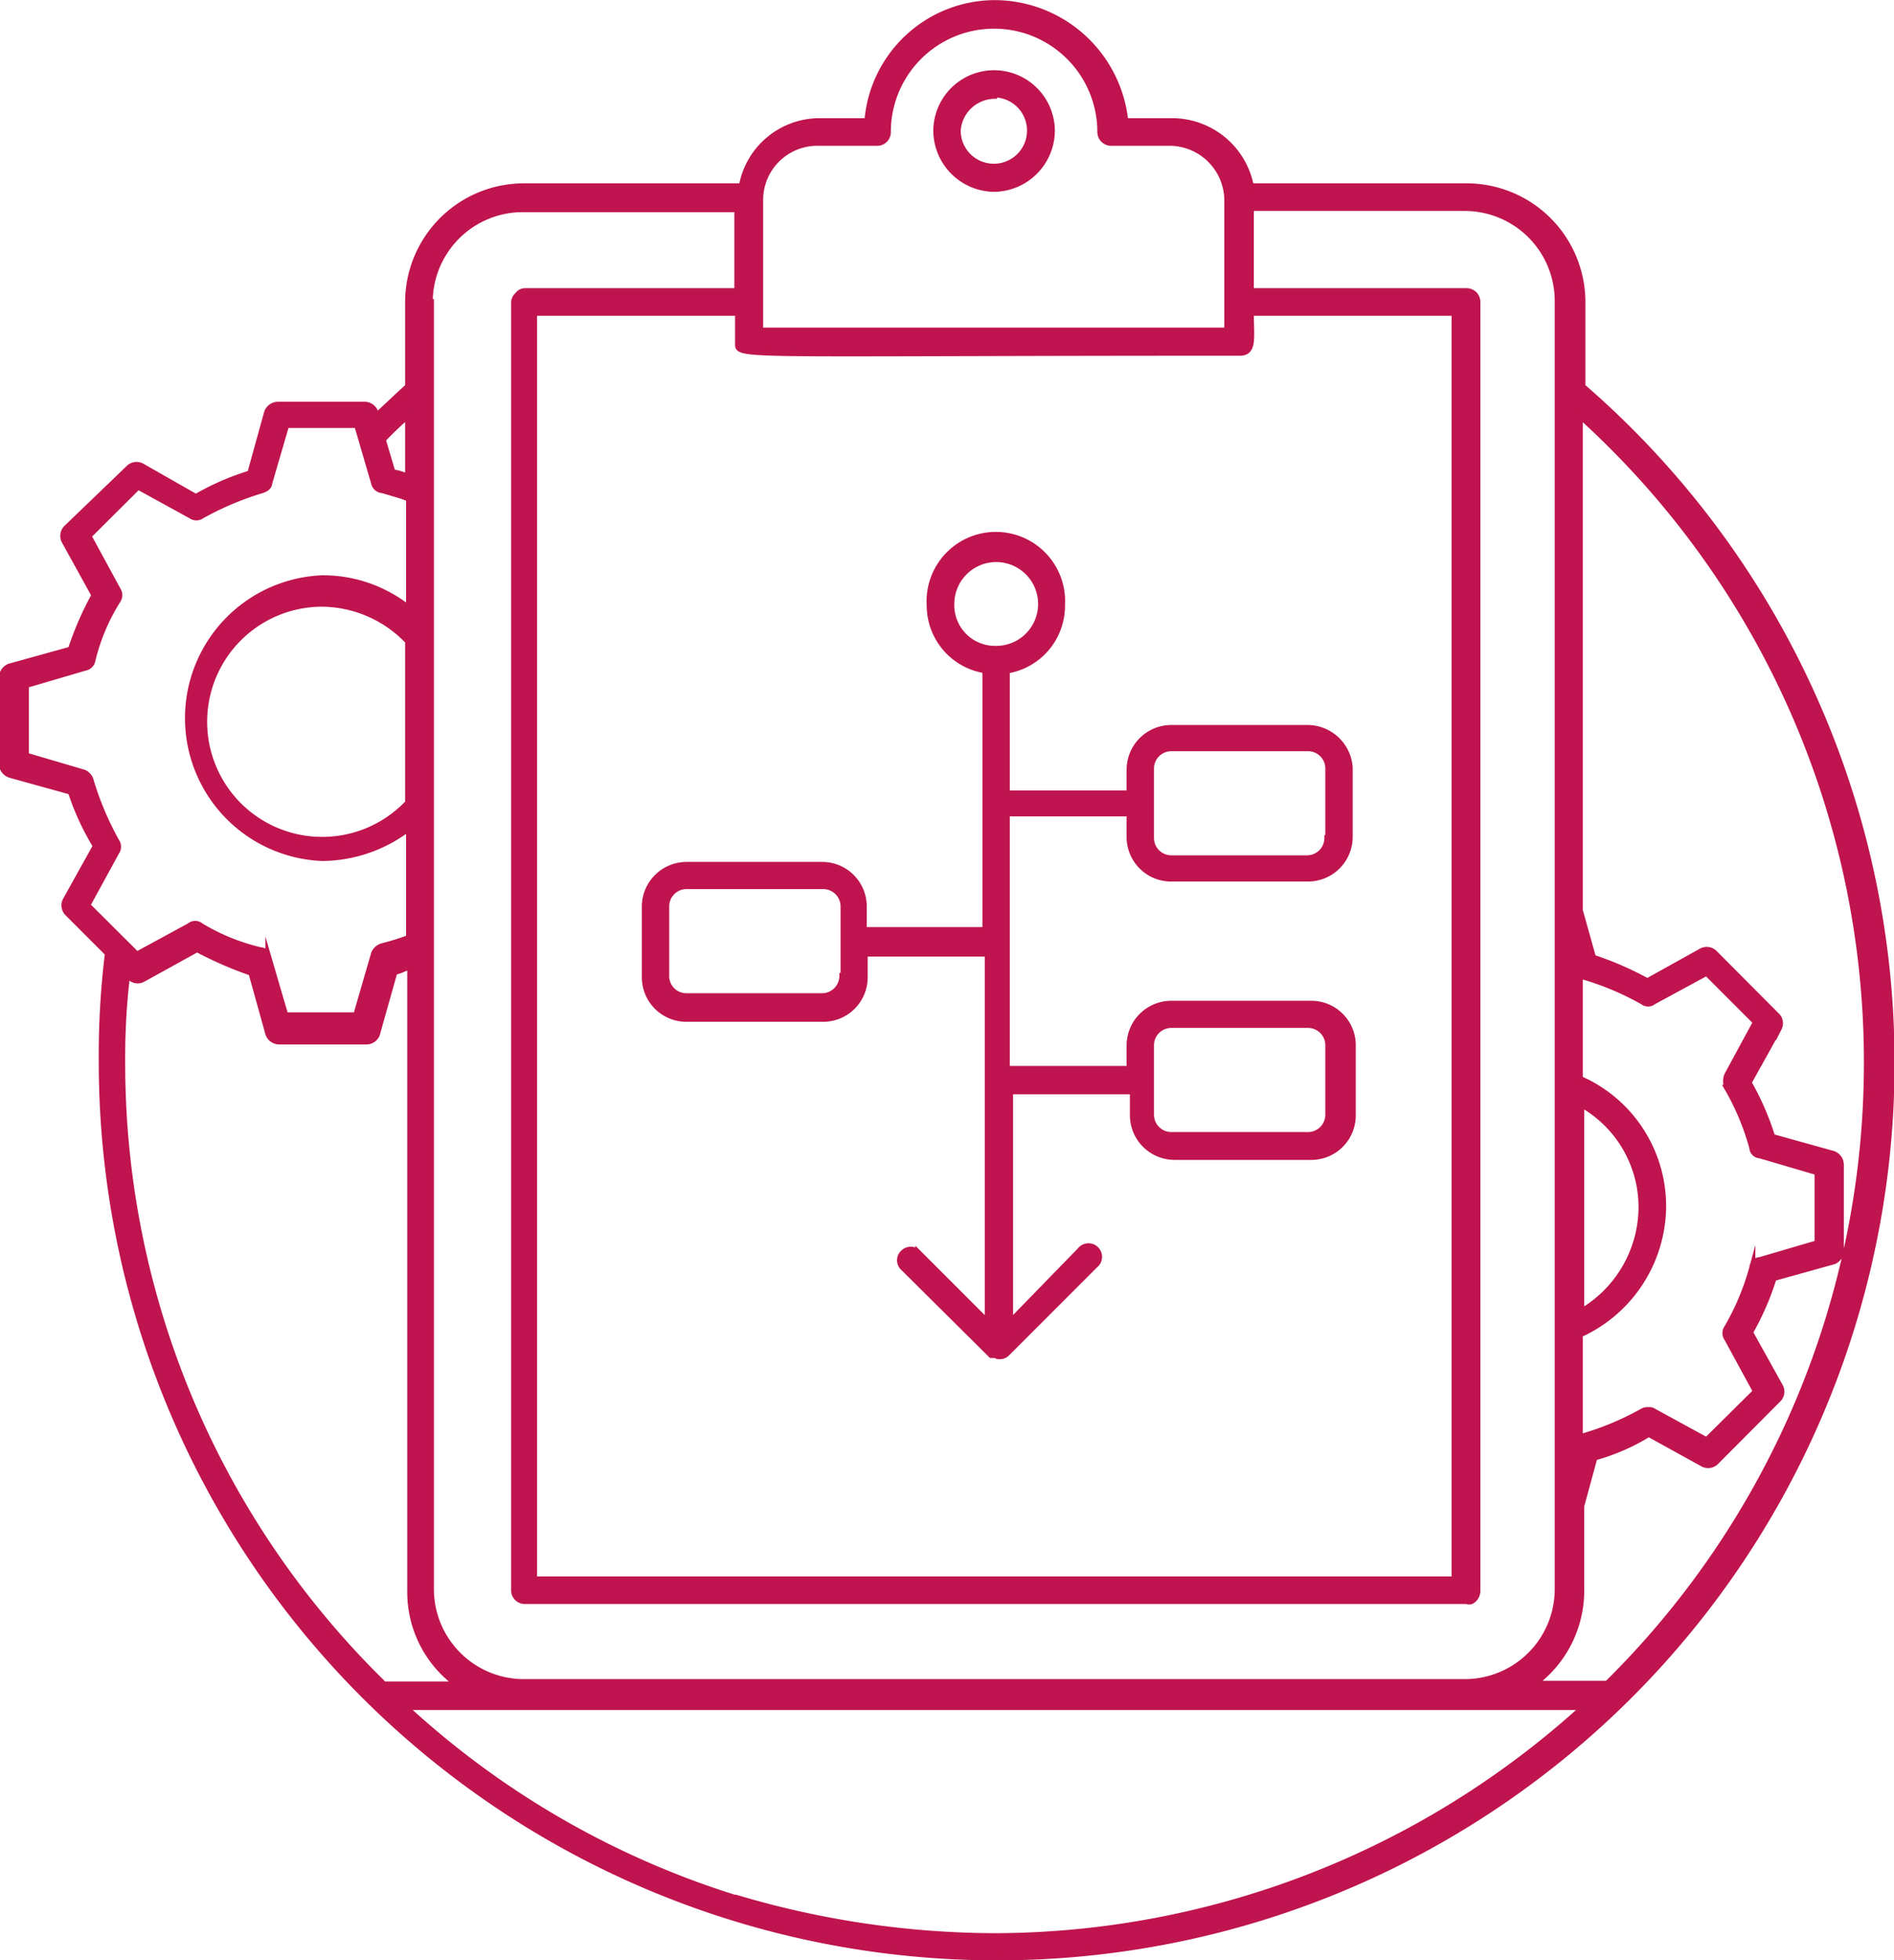
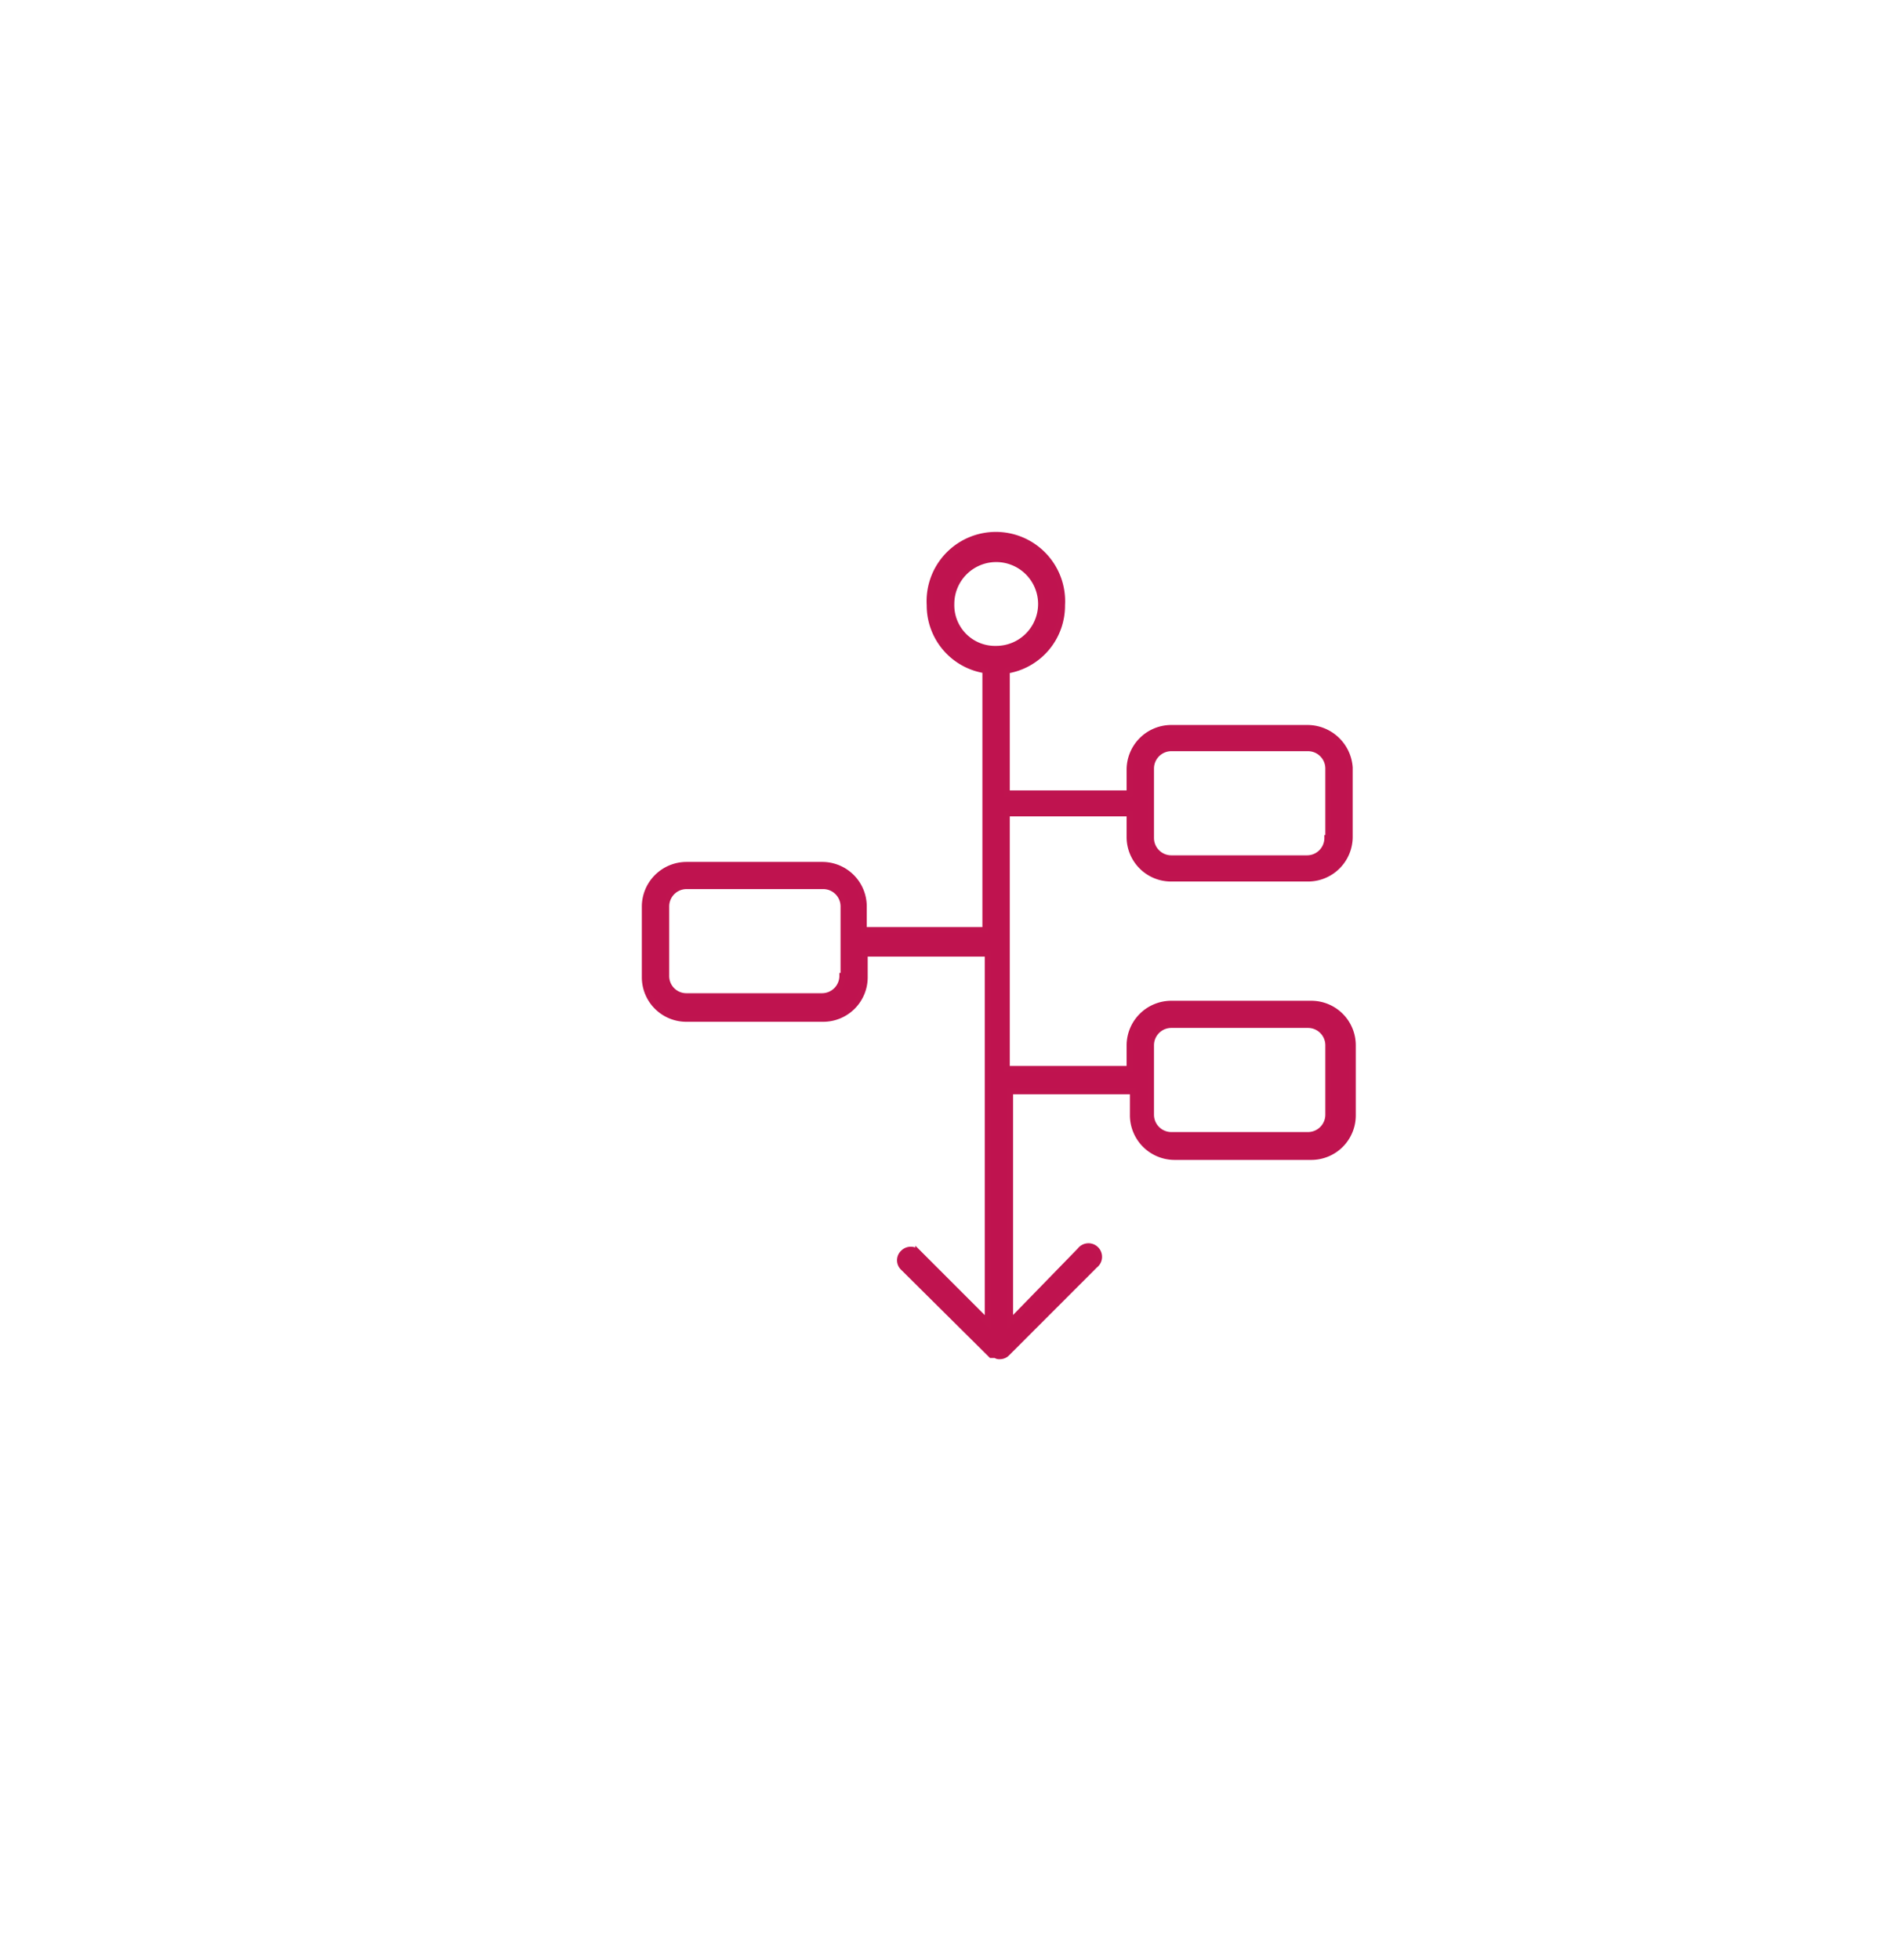
<svg xmlns="http://www.w3.org/2000/svg" id="Capa_2" data-name="Capa 2" viewBox="0 0 80.25 83.01">
  <defs>
    <style>.cls-1{fill:#bf134f;stroke:#bf144f;stroke-miterlimit:10;stroke-width:0.25px;}</style>
  </defs>
  <title>vertical</title>
-   <path class="cls-1" d="M4.06,35.83l-1.28,2.3a.47.47,0,0,0,.1.56l1.69,1.69A35.47,35.47,0,0,0,4.31,45a37.92,37.92,0,0,0,37.91,37.9h0A37.88,37.88,0,0,0,67.05,16.37V12.79a4.91,4.91,0,0,0-4.91-4.9H53a3.4,3.4,0,0,0-3.32-2.76h-2a5.58,5.58,0,0,0-5.51-5,5.43,5.43,0,0,0-5.42,5h-2a3.35,3.35,0,0,0-3.32,2.76H22.19a4.91,4.91,0,0,0-4.9,4.9v3.58c-.46.41-.87.82-1.33,1.23l-.05-.11a.48.48,0,0,0-.46-.35H11.77a.49.49,0,0,0-.46.35l-.71,2.56a11,11,0,0,0-2.3,1L6,19.74a.47.47,0,0,0-.56.1L2.83,22.35a.47.47,0,0,0-.1.56L4,25.21a13.75,13.75,0,0,0-1,2.3l-2.56.71a.5.5,0,0,0-.36.46v3.68a.5.5,0,0,0,.36.46L3,33.53A11.09,11.09,0,0,0,4.06,35.83ZM5.18,45a29.05,29.05,0,0,1,.21-3.73l.1.1a.46.46,0,0,0,.56.1l2.3-1.27a16.12,16.12,0,0,0,2.3,1l.71,2.55a.49.49,0,0,0,.46.36H15.5A.48.48,0,0,0,16,43.7l.72-2.55c.2,0,.41-.16.66-.21V67.4a4.83,4.83,0,0,0,2,3.94H16.27A36.73,36.73,0,0,1,5.18,45Zm12.11-11a5,5,0,1,1-3.68-8.43,5.08,5.08,0,0,1,3.68,1.59ZM42.17,82h0a38.68,38.68,0,0,1-11-1.63h-.06a36.78,36.78,0,0,1-13.94-8.07H67.1A37.19,37.19,0,0,1,42.17,82ZM79.1,45a36.92,36.92,0,0,1-11,26.31H65a4.89,4.89,0,0,0,2-3.94V63.78l.56-2.05a9,9,0,0,0,2.3-1L72.16,62a.47.47,0,0,0,.56-.1l2.6-2.61a.46.46,0,0,0,.11-.56l-1.28-2.3a11.51,11.51,0,0,0,1-2.3l2.55-.71A.49.49,0,0,0,78,53V49.32a.49.49,0,0,0-.36-.46l-2.55-.71a11.51,11.51,0,0,0-1-2.3l1.28-2.3a.46.46,0,0,0-.11-.56l-2.6-2.61a.47.47,0,0,0-.56-.1l-2.3,1.28a13.59,13.59,0,0,0-2.3-1l-.56-2V17.6A36.9,36.9,0,0,1,79.1,45Zm-5.92,1.07a10.63,10.63,0,0,1,1.07,2.56c0,.15.15.3.31.3l2.45.72v3l-2.45.72c-.16,0-.31.15-.31.3a10.63,10.63,0,0,1-1.07,2.56.39.39,0,0,0,0,.46l1.22,2.24L72.31,61l-2.25-1.23a.3.3,0,0,0-.2-.05.47.47,0,0,0-.26.05,12,12,0,0,1-2.55,1.07s0,0-.11.06V56.52a6,6,0,0,0,3.53-5.41,5.89,5.89,0,0,0-3.53-5.42V41.35c.06,0,.06,0,.11,0a12,12,0,0,1,2.55,1.07.36.36,0,0,0,.46,0l2.25-1.22,2.09,2.09-1.22,2.25A.72.72,0,0,0,73.18,46.05ZM67,46.77a5,5,0,0,1,2.55,4.39A5.15,5.15,0,0,1,67,55.55ZM52.54,14.94c.61,0,.46-.66.46-1.69h8.63V66.89h-39V13.25h8.64v1.23C31.29,15.14,30.42,14.94,52.54,14.94ZM34.66,6.05h2.5a.45.45,0,0,0,.46-.46,4.5,4.5,0,0,1,9,0,.46.46,0,0,0,.46.46h2.51A2.45,2.45,0,0,1,52,8.5V14H32.21V8.5A2.42,2.42,0,0,1,34.66,6.05ZM18.21,12.79a3.94,3.94,0,0,1,3.93-3.93h9.1v3.47h-9a.37.37,0,0,0-.3.16.45.45,0,0,0-.16.3V67.35a.46.46,0,0,0,.46.46h39.9a.33.33,0,0,0,.21,0,.51.51,0,0,0,.25-.41V12.79a.46.46,0,0,0-.46-.46H53V8.81h9.09A3.94,3.94,0,0,1,66,12.74V67.3a3.94,3.94,0,0,1-3.94,3.94H22.19a3.94,3.94,0,0,1-3.93-3.94V12.79Zm-.92,4.81v2.6a2.55,2.55,0,0,0-.66-.2l-.41-1.38A14.48,14.48,0,0,1,17.29,17.6ZM1.15,29l2.45-.72A.38.38,0,0,0,3.91,28,8.46,8.46,0,0,1,5,25.41.39.39,0,0,0,5,25L3.75,22.7l2.1-2.09,2.24,1.23a.39.39,0,0,0,.46,0,12.67,12.67,0,0,1,2.56-1.08c.15-.05.3-.15.3-.3L12.13,18h3l.72,2.46a.38.38,0,0,0,.36.3c.35.11.76.21,1.12.36v4.65a5.83,5.83,0,0,0-3.68-1.28,5.93,5.93,0,0,0,0,11.85,6.1,6.1,0,0,0,3.68-1.27v4.65a10.26,10.26,0,0,1-1.12.35.54.54,0,0,0-.36.31L15.09,43h-3l-.72-2.46a.37.37,0,0,0-.35-.3A8.72,8.72,0,0,1,8.5,39.21a.36.36,0,0,0-.46,0L5.8,40.43,3.7,38.34l1.23-2.25a.39.39,0,0,0,0-.46,12.83,12.83,0,0,1-1.08-2.55.52.52,0,0,0-.3-.36L1.1,32V29Z" />
-   <path class="cls-1" d="M42.12,8a2.48,2.48,0,0,0,2.45-2.45,2.45,2.45,0,0,0-4.9,0A2.48,2.48,0,0,0,42.12,8Zm0-4a1.53,1.53,0,1,1-1.54,1.53A1.58,1.58,0,0,1,42.12,4.06Z" />
  <path class="cls-1" d="M55.38,30.83H49.63a1.77,1.77,0,0,0-1.77,1.77v1h-5.2v-5.2A2.78,2.78,0,0,0,45,25.63a2.81,2.81,0,1,0-5.61,0,2.78,2.78,0,0,0,2.36,2.76v11H36.6v-1a1.76,1.76,0,0,0-1.77-1.76H29.09a1.77,1.77,0,0,0-1.77,1.76v3a1.76,1.76,0,0,0,1.77,1.76h5.79a1.76,1.76,0,0,0,1.76-1.76v-1h5.21V56l-2.94-2.94a.45.45,0,0,0-.64,0,.43.43,0,0,0,0,.63L42,57.39s.05,0,.09,0,0,0,.09,0a.26.26,0,0,0,.18.05.42.42,0,0,0,.32-.14l3.71-3.71a.45.45,0,1,0-.63-.63L42.8,56V46.22H48v1A1.77,1.77,0,0,0,49.77,49h5.79a1.76,1.76,0,0,0,1.76-1.77V44.27a1.76,1.76,0,0,0-1.76-1.76H49.63a1.77,1.77,0,0,0-1.77,1.76v1h-5.2V34.45h5.2v1a1.76,1.76,0,0,0,1.77,1.76h5.79a1.77,1.77,0,0,0,1.77-1.76V32.51A1.8,1.8,0,0,0,55.38,30.83ZM35.69,41.33a.86.86,0,0,1-.86.86H29.09a.85.85,0,0,1-.86-.86V38.39a.86.86,0,0,1,.86-.86h5.79a.86.86,0,0,1,.86.86v2.94Zm13.08,2.94a.86.86,0,0,1,.86-.86h5.79a.86.86,0,0,1,.86.86v2.94a.86.86,0,0,1-.86.86H49.63a.86.86,0,0,1-.86-.86ZM40.31,25.58a1.9,1.9,0,1,1,1.9,1.9h0A1.85,1.85,0,0,1,40.31,25.58Zm15.93,9.91a.86.86,0,0,1-.86.86H49.63a.86.86,0,0,1-.86-.86V32.55a.86.86,0,0,1,.86-.86h5.79a.86.86,0,0,1,.86.86v2.94Z" />
</svg>